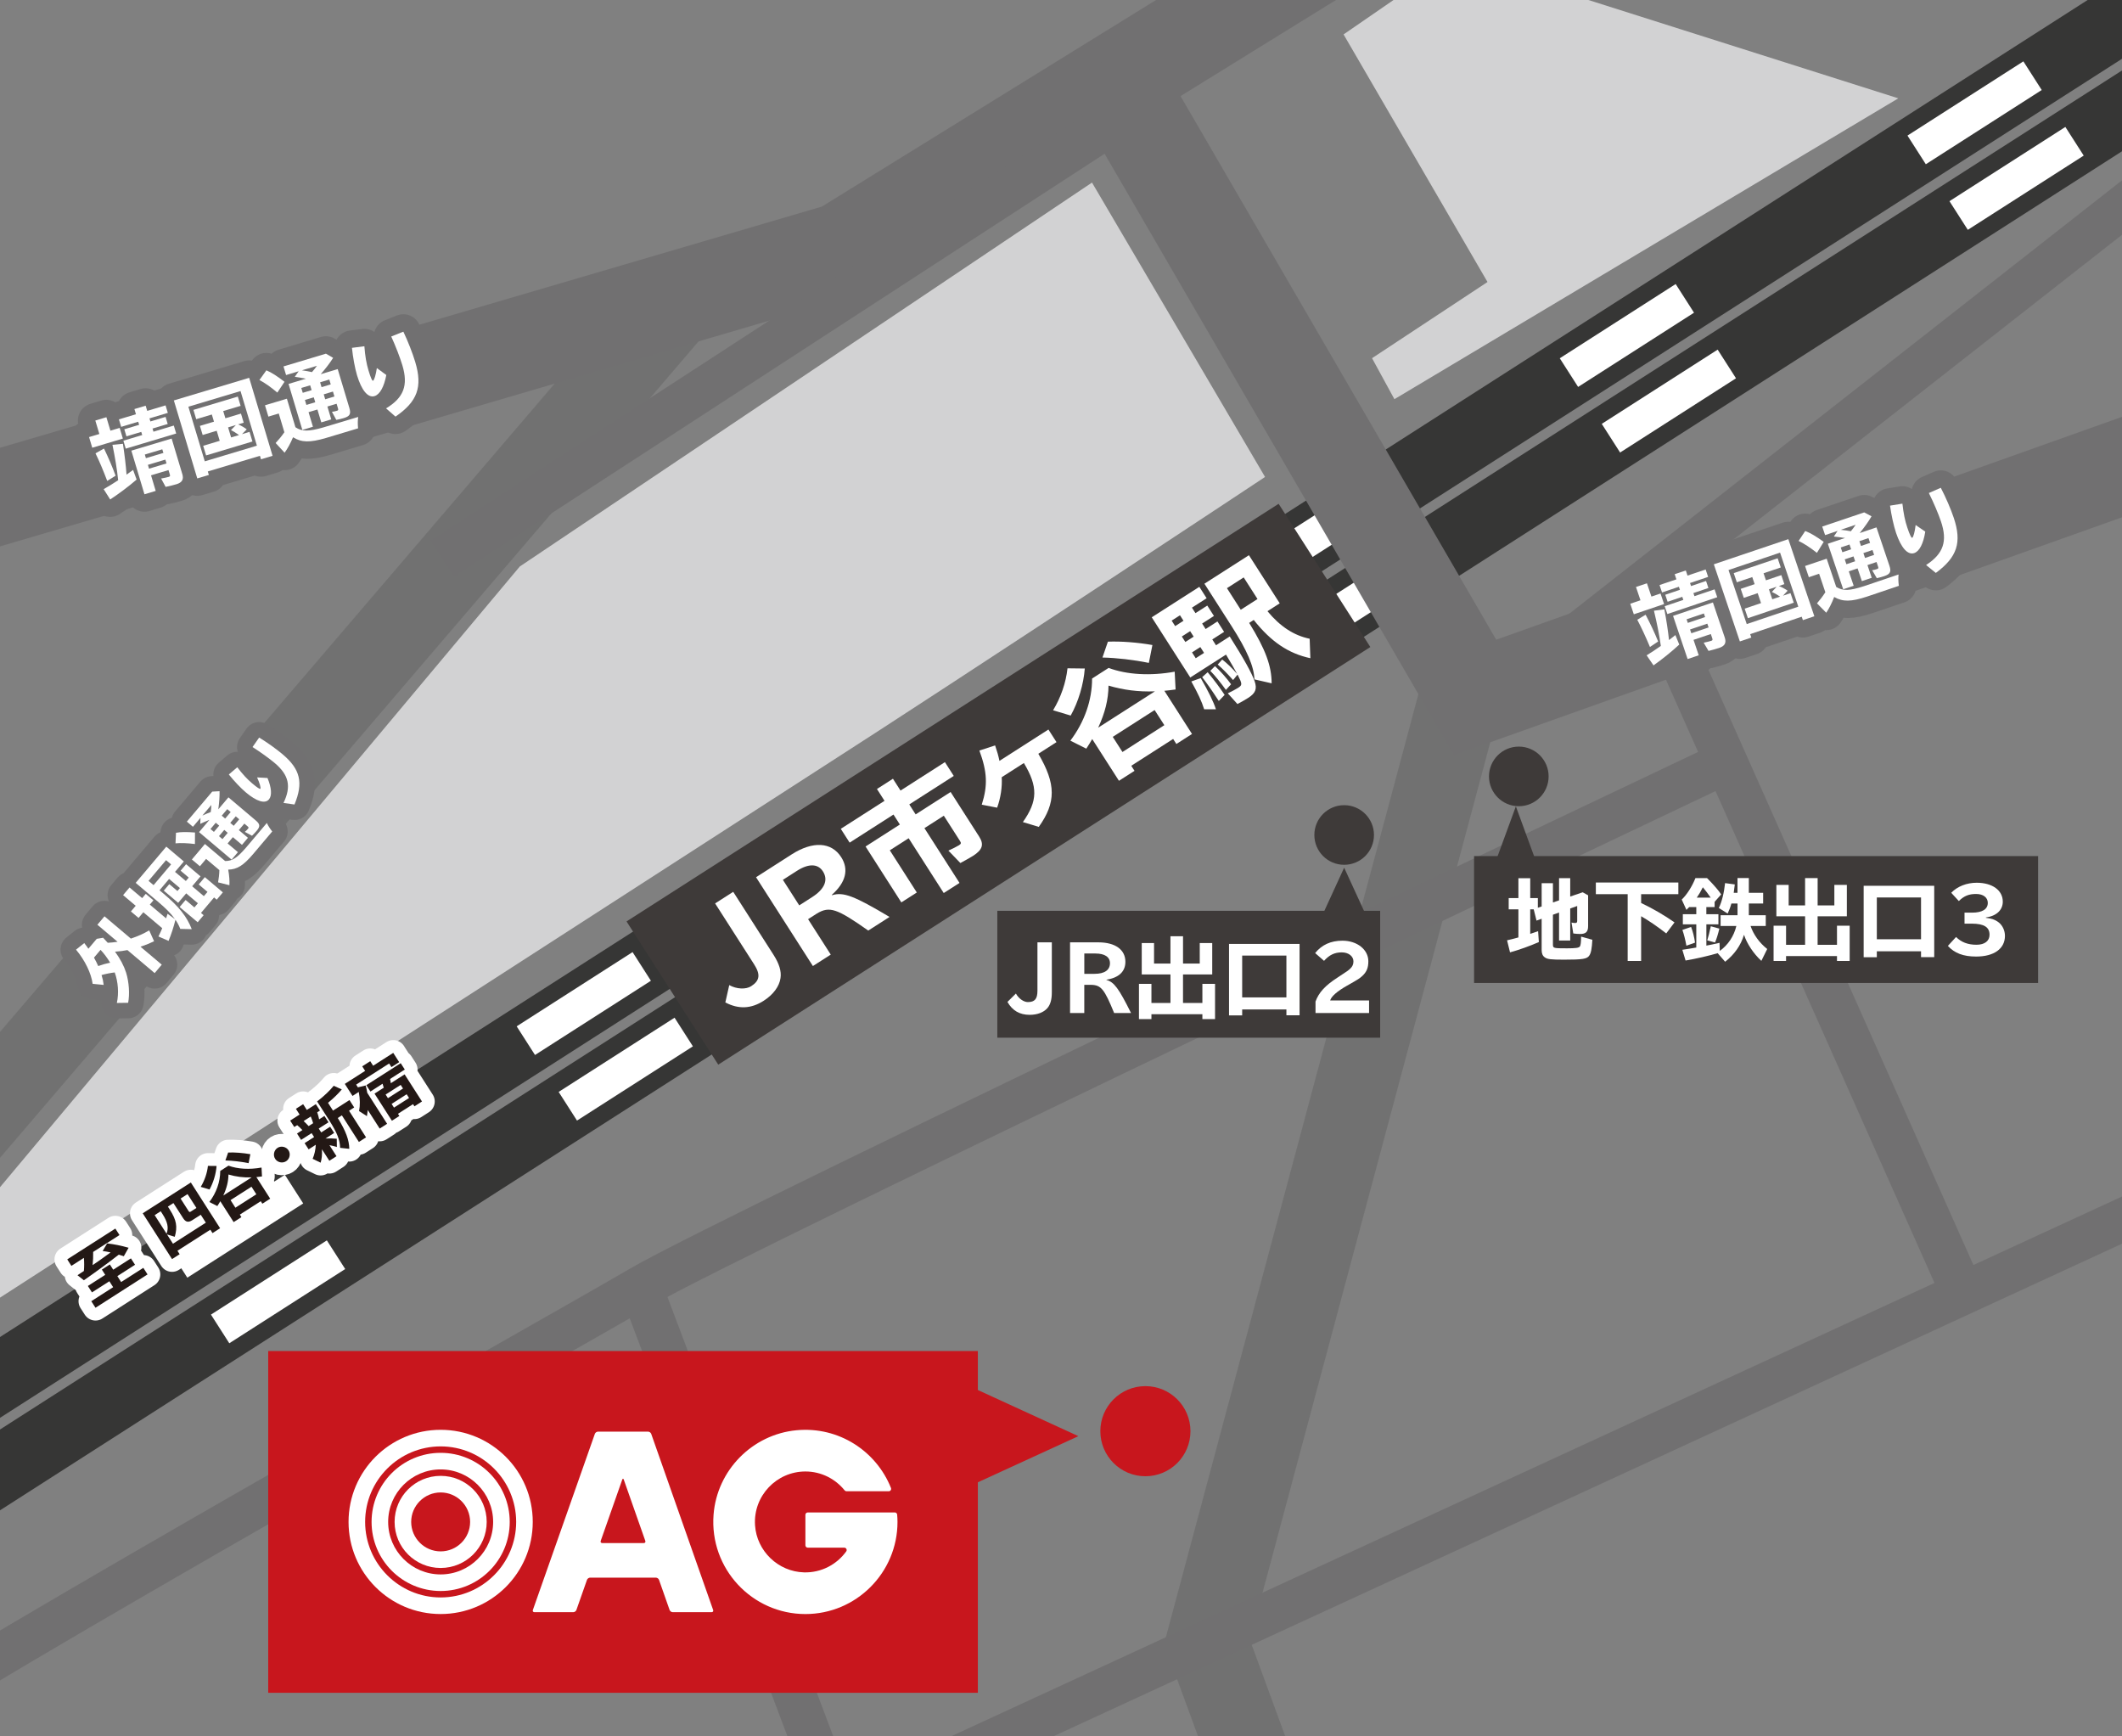
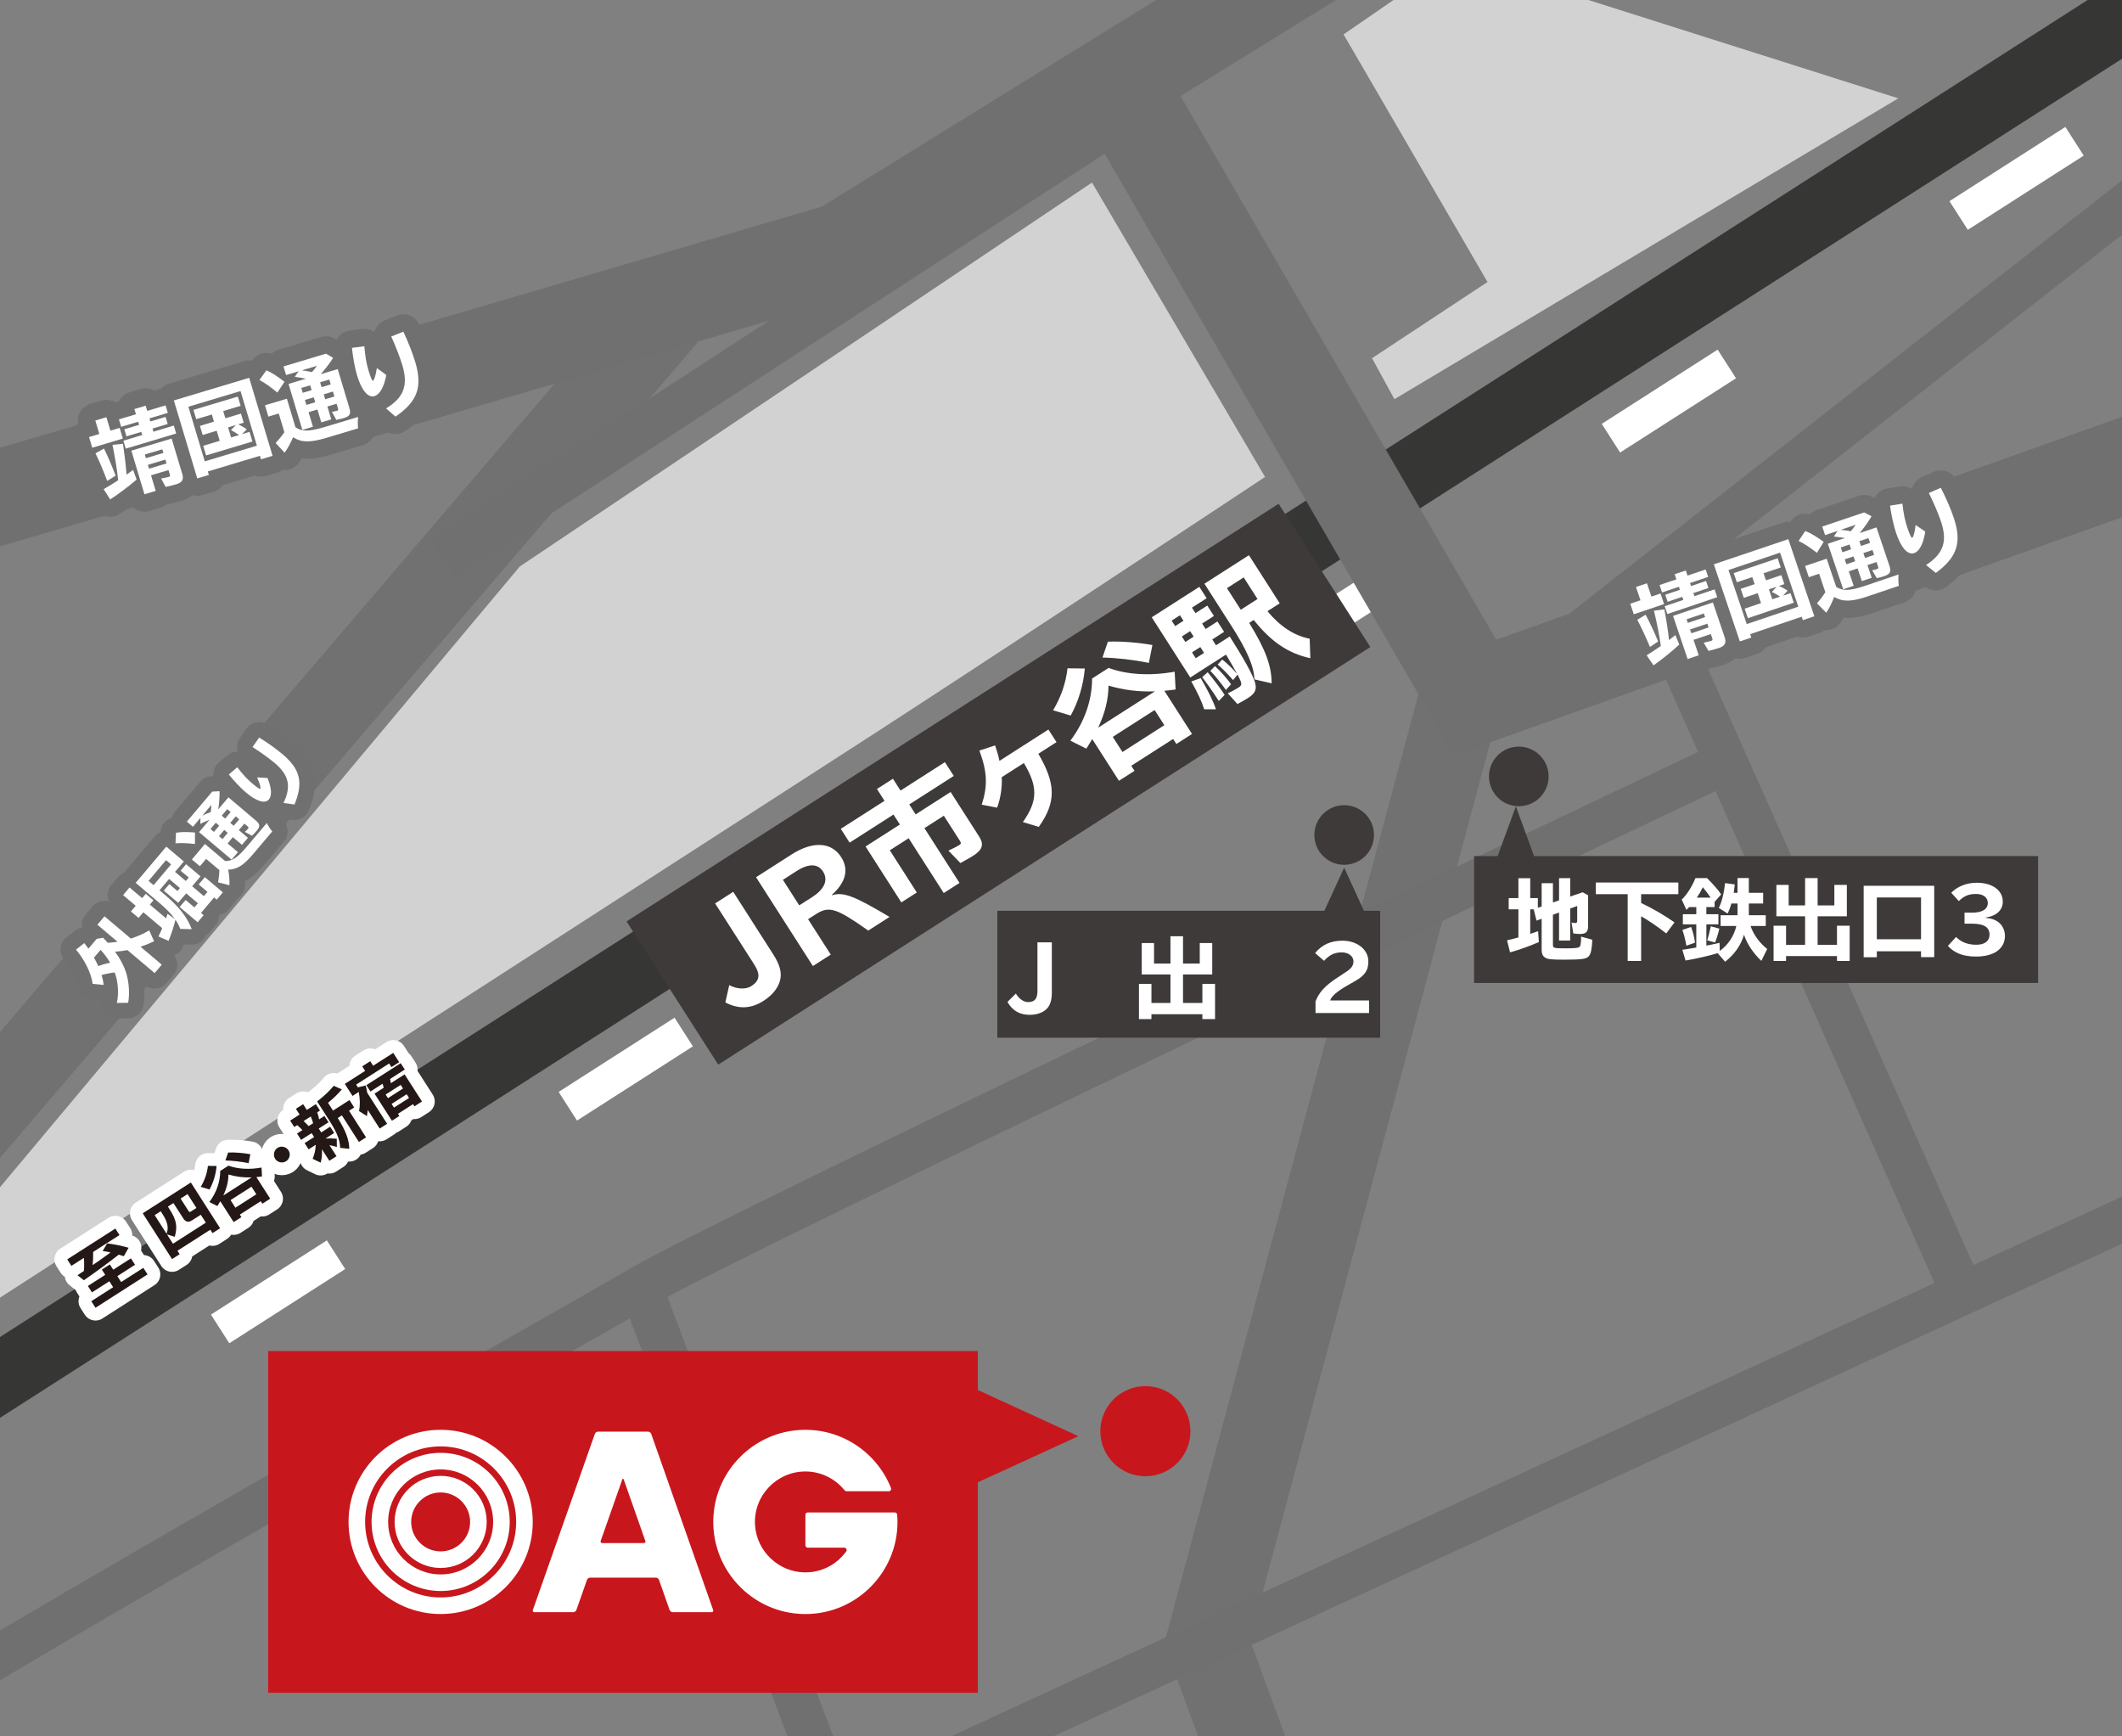
<svg xmlns="http://www.w3.org/2000/svg" id="_レイヤー_2" data-name="レイヤー 2" width="93.543" height="76.535" viewBox="0 0 93.543 76.535">
  <rect x="0" y="0" width="93.543" height="76.535" fill="#808080" stroke="none" />
  <defs>
    <clipPath id="clippath">
      <rect width="93.543" height="76.535" fill="none" stroke-width="0" />
    </clipPath>
  </defs>
  <g id="_さいしんマップ" data-name="さいしんマップ">
    <g id="_マップ" data-name="マップ">
      <g id="_東京" data-name="東京">
        <g clip-path="url(#clippath)">
          <g>
            <g>
              <g>
                <line x1="-12.584" y1="68.772" x2="103.938" y2="-5.846" fill="none" stroke="#363635" stroke-miterlimit="10" stroke-width="3" />
-                 <line x1="-12.584" y1="68.772" x2="103.938" y2="-5.846" fill="none" stroke="#fff" stroke-dasharray="0 0 0 6.067 6.067 6.067" stroke-miterlimit="10" stroke-width="1.5" />
              </g>
              <g>
-                 <line x1="-10.733" y1="71.663" x2="105.789" y2="-2.955" fill="none" stroke="#363635" stroke-miterlimit="10" stroke-width="3" />
                <line x1="-10.733" y1="71.663" x2="105.789" y2="-2.955" fill="none" stroke="#fff" stroke-dasharray="0 0 0 6.067 6.067 6.067" stroke-miterlimit="10" stroke-width="1.5" />
              </g>
            </g>
            <line x1="68.492" y1="28.788" x2="101.956" y2="2.554" fill="#fff" stroke="#717071" stroke-miterlimit="10" stroke-width="1.889" />
            <line x1="-6.007" y1="55.28" x2="29.383" y2="13.92" fill="none" stroke="#717171" stroke-linecap="square" stroke-miterlimit="10" stroke-width="3.609" />
            <polyline points="-5.218 23.441 37.087 11.028 57.119 -1.355" fill="none" stroke="#717071" stroke-linecap="square" stroke-width="4.171" />
            <line x1="19.498" y1="24.626" x2="49.753" y2="4.961" fill="#fff" stroke="#717071" stroke-miterlimit="10" stroke-width="1.889" />
            <polyline points="56.806 82.176 53.208 72.368 64.567 29.955" fill="none" stroke="#717171" stroke-linecap="square" stroke-miterlimit="10" stroke-width="3.609" />
            <path d="M-6.95,77.254C.036,72.598,24.219,59.1,28.25,56.732c4.032-2.368,47.258-22.853,47.258-22.853" fill="none" stroke="#717071" stroke-miterlimit="10" stroke-width="1.889" />
            <line x1="28.25" y1="56.732" x2="36.384" y2="78.284" fill="#fff" stroke="#717071" stroke-miterlimit="10" stroke-width="1.889" />
            <line x1="73.942" y1="28.767" x2="86.763" y2="57.564" fill="#fff" stroke="#717071" stroke-miterlimit="10" stroke-width="1.889" />
            <polyline points="94.067 53.538 53.208 72.368 40.382 78.284" fill="#fff" stroke="#717071" stroke-miterlimit="10" stroke-width="1.889" />
            <path d="M-4.912,60.365l40.883-26.372c6.655-4.266,19.796-12.97,19.796-12.97l-7.629-12.976-25.224,16.922L-5.56,58.968l.648,1.397Z" fill="#d2d2d3" stroke-width="0" />
            <polygon points="64.139 -1.866 59.228 1.517 65.573 12.43 60.483 15.788 61.469 17.595 83.682 4.334 64.139 -1.866" fill="#d2d2d3" stroke-width="0" />
            <path d="M60.405,28.521l-28.74,18.404s-.004,0-.005-.001l-4.039-6.307s0-.004.001-.005l28.74-18.404s.004,0,.005.001l4.039,6.307s0,.004-.001.005Z" fill="#3e3a39" stroke-width="0" />
            <polyline points="49.753 4.449 65.024 30.742 96.62 19.492" fill="none" stroke="#717071" stroke-linecap="square" stroke-width="4.171" />
            <g>
              <path d="M32.322,39.309l1.772,2.769c.254.396.359.731.313,1.033-.051.367-.322.731-.742,1-.556.356-1.105.38-1.69.074l.172-.764c.326.18.733.197.965.049.382-.245.421-.514.13-.967l-1.718-2.683.798-.511Z" fill="#fff" stroke-width="0" />
              <path d="M34.894,37.662c.937-.6,1.758-.553,2.188.119.347.541.204,1.116-.414,1.662l.009.015c.503-.152.971.026,2.536.958l-.938.601c-1.389-.978-1.71-1.085-2.266-.75l-.387.248,1,1.561-.788.504-2.506-3.914,1.565-1.003ZM35.233,39.906l.565-.362c.556-.355.722-.756.478-1.137-.22-.343-.634-.351-1.146-.022l-.618.396.721,1.126Z" fill="#fff" stroke-width="0" />
              <path d="M41.654,33.592l.39.609-1.961,1.256.281.439,1.541-.987,1.259,1.966c.223.349.146.582-.269.848-.121.077-.357.207-.559.317l-.528-.547c.188-.088.371-.177.468-.238.096-.062.101-.098.038-.195l-.708-1.106-.855.548,1.547,2.415-.696.445-1.546-2.415-.831.532,1.19,1.859-.682.437-1.577-2.464,1.512-.969-.281-.439-1.933,1.238-.39-.609,1.928-1.234-.334-.521.705-.452.334.521,1.957-1.253Z" fill="#fff" stroke-width="0" />
              <path d="M45.772,33.224c.783,1.331.787,2.146.02,3.223l-.701-.212c.657-.932.67-1.56.044-2.603l-.977.625c.027.426-.045.909-.202,1.343l-.678-.132c.269-.847.244-1.437-.104-2.386l.693-.226c.094.274.145.459.191.682l2.159-1.383.356.556-.802.514Z" fill="#fff" stroke-width="0" />
              <path d="M46.423,31.307c.347-.575.567-1.221.635-1.85l.762.009c-.053.694-.278,1.459-.621,2.074l-.775-.233ZM50.012,33.976l-.686.439-1.179-1.84c-.074.127-.129.224-.26.424l-.703-.353c.62-.819.959-1.78.958-2.739l.729-.467c.806.302,1.852.36,2.912.166l.04.784c-.244.034-.328.041-.495.058l1.219,1.903-.69.442-.142-.222-1.846,1.182.142.222ZM50.909,30.473c-.725.027-1.387-.06-2.043-.253-.006.618-.155,1.204-.455,1.853l2.498-1.599ZM50.644,29.219c-.695-.14-1.4-.221-2.045-.237l.24-.699c.578-.023,1.294.031,1.962.148l-.157.788ZM49.053,32.479l.428.667,1.846-1.182-.428-.667-1.846,1.182Z" fill="#fff" stroke-width="0" />
              <path d="M54.209,28.054c.642,1.012.965,1.602,1.096,1.967.117.342.047.529-.282.74-.115.074-.325.194-.474.271l-.425-.472c.172-.083.341-.17.452-.241.193-.124.193-.166-.021-.586l-.198.242c-.267-.299-.48-.516-.677-.684l.198-.222c.216.168.467.41.661.639-.105-.197-.302-.535-.493-.855l-1.575,1.009-1.699-2.653,2.098-1.343.321.503-.647.415.155.242.521-.334.294.458-.521.334.154.242.521-.334.294.459-.521.334.164.257.604-.387ZM51.804,27.597l.367-.235-.154-.242-.367.235.154.242ZM52.253,28.297l.367-.235-.155-.242-.367.235.155.242ZM53.082,31.262c-.11-.352-.277-.708-.566-1.225l.415-.149c.331.57.562,1.036.67,1.376l-.519-.002ZM52.711,29.013l.367-.235-.164-.257-.367.235.164.257ZM53.727,30.896c-.336-.515-.523-.775-.733-1.049l.243-.217c.292.351.549.698.748,1l-.258.267ZM55.067,27.456c.723,1.172.988,1.895.99,2.663l-.759-.174c-.02-.573-.322-1.279-1.013-2.357l-1.191-1.86,1.962-1.256,1.358,2.121-.541.347c.565.681,1.169,1.071,1.86,1.214l.031.858c-.963-.208-1.727-.718-2.496-1.686l-.202.13ZM54.041,30.409c-.239-.331-.478-.628-.688-.84l.207-.208c.252.234.524.543.709.8l-.229.249ZM55.434,26.403l-.609-.952-.738.474.609.952.738-.474Z" fill="#fff" stroke-width="0" />
            </g>
            <circle cx="66.953" cy="34.222" r="1.314" fill="#3e3a39" stroke-width="0" />
            <circle cx="59.254" cy="36.804" r="1.314" fill="#3e3a39" stroke-width="0" />
            <polygon points="59.254 38.245 58.256 40.42 60.253 40.42 59.254 38.245" fill="#3e3a39" stroke-width="0" />
            <polygon points="66.823 35.542 65.824 38.268 67.821 38.268 66.823 35.542" fill="#3e3a39" stroke-width="0" />
            <rect x="43.964" y="40.145" width="16.877" height="5.593" rx=".007" ry=".007" fill="#3e3a39" stroke-width="0" />
            <g>
              <path d="M46.367,41.536v2.203c0,.315-.062.542-.196.696-.161.188-.445.296-.78.296-.442,0-.762-.185-.98-.569l.373-.369c.119.219.342.376.526.376.304,0,.423-.138.423-.5v-2.134h.635Z" fill="#fff" stroke-width="0" />
-               <path d="M48.418,41.536c.746,0,1.192.323,1.192.857,0,.431-.289.704-.835.789v.011c.339.096.538.365,1.084,1.458h-.745c-.431-1.054-.573-1.23-1.008-1.242h-.308v1.242h-.627v-3.115h1.246ZM47.799,42.924h.45c.441,0,.681-.166.681-.469,0-.273-.231-.427-.639-.427h-.492v.896Z" fill="#fff" stroke-width="0" />
              <path d="M52.888,42.471v-.904h.55v1.384h-1.288v1.257h.854v-.842h.558v1.553h-.558v-.215h-2.246v.215h-.55v-1.553h.55v.842h.839v-1.257h-1.266v-1.384h.542v.904h.724v-1.204h.554v1.204h.738Z" fill="#fff" stroke-width="0" />
-               <path d="M57.288,44.751h-.58v-.258h-1.95v.262h-.58v-3.149h3.11v3.146ZM54.758,43.962h1.95v-1.842h-1.95v1.842Z" fill="#fff" stroke-width="0" />
              <path d="M57.989,44.151c.143-.4.427-.711.97-1.061l.088-.058c.335-.216.4-.266.473-.335.101-.096.143-.192.143-.323,0-.227-.219-.396-.512-.396-.318,0-.55.111-.784.373l-.392-.342c.292-.365.691-.546,1.203-.546.649,0,1.142.393,1.142.908,0,.281-.072.465-.261.642-.104.1-.2.162-.573.373l-.115.065c-.427.242-.685.469-.734.646h1.715v.554h-2.361v-.5Z" fill="#fff" stroke-width="0" />
            </g>
            <rect x="64.981" y="37.734" width="24.864" height="5.593" fill="#3e3a39" stroke-width="0" />
            <g>
              <path d="M67.961,38.928h.496v.85l.27-.092v-.98h.492v.811l.55-.188.239.134v1.354c0,.254-.097.35-.354.35-.097,0-.192-.008-.3-.023l-.077-.481c.05.012.112.02.157.02.07,0,.093-.023.093-.096v-.654l-.308.111v1.412h-.492v-1.234l-.27.096v1.304c0,.173.012.177.619.177.381,0,.523-.019.569-.081.034-.046.054-.185.054-.435l.496.139c-.023.396-.058.581-.135.696-.1.15-.288.181-1.119.181-.576,0-.734-.019-.846-.104-.092-.065-.135-.166-.135-.323v-1.376l-.227.081-.123-.496h-.154v1.081l.205-.069c.038-.015.064-.023.142-.05l.034.48c-.392.173-.876.346-1.271.454l-.131-.531c.188-.042.246-.058.5-.127v-1.238h-.428v-.496h.428v-.876h.521v.876h.336v.427l.168-.058v-1.022Z" fill="#fff" stroke-width="0" />
              <path d="M72.344,39.8c.522.25,1.033.546,1.473.857l-.365.485c-.42-.323-.728-.535-1.107-.758v1.973h-.593v-2.945h-1.403v-.512h3.637v.512h-1.641v.388Z" fill="#fff" stroke-width="0" />
              <path d="M75.221,40.296h.531v.446h-.531v.938c.096-.015.416-.084.58-.123l.012.357c.365-.265.623-.649.73-1.1h-.695v-.473h.746v-.516h-.27c-.05.177-.096.292-.165.442l-.389-.246c.131-.265.231-.665.276-1.096l.428.058c-.012.115-.027.238-.047.369h.166v-.65h.5v.65h.631v.473h-.631v.516h.746v.473h-.67c.131.385.389.742.734,1.015l-.258.523c-.346-.319-.634-.753-.765-1.149-.138.461-.419.865-.831,1.188l-.33-.377c-.423.123-.923.239-1.415.323l-.142-.473c.184-.027.426-.065.615-.1v-1.022h-.593v-.446h.593v-.315h-.312c-.038.042-.057.058-.123.123l-.207-.454c.223-.208.461-.584.604-.946h.512l.042.042c.265.269.47.507.581.677l-.289.327v.23h-.365v.315ZM74.34,41.684c-.046-.265-.111-.511-.176-.696l.384-.131c.077.192.139.45.173.692l-.381.135ZM75.413,39.566c-.097-.142-.228-.312-.347-.458-.115.223-.164.308-.269.458h.615ZM75.26,41.446c.045-.143.107-.381.157-.619l.377.104c-.062.254-.127.469-.192.612l-.342-.096Z" fill="#fff" stroke-width="0" />
              <path d="M80.863,39.908v-.904h.551v1.384h-1.289v1.257h.854v-.842h.559v1.553h-.559v-.215h-2.245v.215h-.55v-1.553h.55v.842h.839v-1.257h-1.266v-1.384h.542v.904h.724v-1.204h.553v1.204h.738Z" fill="#fff" stroke-width="0" />
              <path d="M85.265,42.188h-.581v-.258h-1.949v.262h-.58v-3.149h3.11v3.146ZM82.735,41.4h1.949v-1.842h-1.949v1.842Z" fill="#fff" stroke-width="0" />
              <path d="M86.932,40.227c.453,0,.695-.15.695-.431,0-.238-.203-.392-.516-.392-.318,0-.53.084-.761.312l-.335-.365c.273-.281.681-.442,1.123-.442.691,0,1.15.334,1.15.834,0,.369-.281.634-.746.696v.016c.242.023.422.088.568.204.17.135.273.358.273.592,0,.565-.48.911-1.27.911-.561,0-.949-.146-1.246-.469l.361-.393c.231.231.52.342.9.342.361,0,.576-.165.576-.442,0-.334-.246-.488-.783-.488h-.32v-.485h.328Z" fill="#fff" stroke-width="0" />
            </g>
            <g>
              <g>
                <path d="M5.275,18.86l.141.47-1.349.405-.141-.47.454-.136-.178-.593.488-.146.178.593.406-.122ZM4.727,21.198c-.176-.463-.355-.887-.517-1.216l.375-.211c.195.405.372.817.511,1.198l-.369.229ZM4.569,21.561c.248-.145.377-.22.64-.393-.046-.453-.141-1.03-.252-1.562l.462-.045c.076.502.132.972.159,1.361.057-.042.11-.082.164-.119.034-.023.058-.042.125-.09l.155.425c-.338.293-.781.626-1.165.877l-.288-.455ZM5.926,18.03l.495-.148.069.229.808-.243.1.33-.809.243.041.136.669-.201.094.312-.669.201.041.139.897-.27.105.35-2.224.667-.104-.35.83-.249-.042-.139-.653.196-.094-.312.653-.196-.04-.136-.751.226-.1-.33.751-.226-.068-.229ZM8.036,20.89c.072.24-.005.377-.257.453-.12.036-.292.08-.477.118l-.2-.369c.14-.026.267-.051.334-.072.061-.018.071-.038.05-.109l-.058-.191-.77.231.206.687-.496.149-.577-1.923,1.776-.533.468,1.56ZM6.432,20.195l.771-.231-.049-.16-.77.231.048.16ZM6.57,20.658l.771-.231-.051-.169-.77.231.05.169Z" fill="#fff" stroke-width="0" />
                <path d="M12.016,20.091l-.511.153-.046-.153-2.299.69.047.153-.511.153-1.032-3.437,3.32-.997,1.031,3.437ZM9.027,20.334l2.298-.69-.722-2.407-2.299.69.723,2.407ZM9.935,18.436l.688-.206.12.401-.244.073c.138.061.301.155.378.223l-.211.21.334-.101.128.424-2.043.613-.128-.424.729-.219-.133-.443-.619.186-.121-.401.62-.186-.095-.316-.688.206-.123-.409,1.957-.587.123.409-.767.229.095.316ZM10.055,18.838l.133.443.35-.104c-.141-.101-.255-.169-.356-.221l.217-.221-.343.103Z" fill="#fff" stroke-width="0" />
                <path d="M12.225,17.303c-.307-.255-.546-.425-.789-.553l.307-.427c.229.098.457.243.799.505l-.316.475ZM13.024,18.832c.292.194.582.193,1.23.007l1.536-.461c-.021.138-.024.302-.005.502l-1.416.425c-.712.209-1.078.201-1.451-.032-.117.277-.245.508-.372.681l-.395-.427c.133-.142.259-.294.385-.475l-.247-.826-.458.137-.15-.499.966-.29.377,1.258ZM13.426,16.68c-.148-.029-.265-.047-.431-.072l.172-.244-.556.167-.114-.38,1.871-.562.317.184c-.147.232-.303.438-.546.72l.748-.224.513,1.709c.08.267.024.369-.246.45-.104.032-.22.058-.329.079l-.192-.356c.08-.008.145-.023.216-.044.061-.018.071-.037.051-.104l-.062-.207-.406.122.17.567-.439.132-.17-.567-.391.117.193.643-.466.14-.609-2.028.767-.23-.061-.011ZM13.346,17.314l.391-.117-.064-.214-.391.117.064.214ZM13.31,16.322c.158.021.318.051.442.08.073-.083.169-.202.219-.278l-.661.198ZM13.441,17.63l.065.218.391-.117-.065-.218-.391.117ZM14.111,16.851l.064.214.405-.122-.063-.214-.406.122ZM14.271,17.381l.065.218.406-.122-.065-.218-.406.122Z" fill="#fff" stroke-width="0" />
                <path d="M17.03,16.529c-.101.525-.286.86-.52.93-.289.087-.569-.248-.771-.917-.094-.315-.182-.797-.224-1.21l.548-.07c.033.439.088.756.181,1.064.096.318.16.467.198.456.053-.016.127-.258.171-.559l.416.306ZM17.018,18.001c.779-.471.986-1.012.72-1.899-.103-.342-.3-.852-.491-1.27l.534-.213c.208.438.404.939.525,1.341.329,1.097.096,1.74-.872,2.403l-.416-.363Z" fill="#fff" stroke-width="0" />
              </g>
              <g>
                <path d="M5.275,18.86l.141.47-1.349.405-.141-.47.454-.136-.178-.593.488-.146.178.593.406-.122ZM4.727,21.198c-.176-.463-.355-.887-.517-1.216l.375-.211c.195.405.372.817.511,1.198l-.369.229ZM4.569,21.561c.248-.145.377-.22.64-.393-.046-.453-.141-1.03-.252-1.562l.462-.045c.076.502.132.972.159,1.361.057-.042.11-.082.164-.119.034-.023.058-.042.125-.09l.155.425c-.338.293-.781.626-1.165.877l-.288-.455ZM5.926,18.03l.495-.148.069.229.808-.243.1.33-.809.243.041.136.669-.201.094.312-.669.201.041.139.897-.27.105.35-2.224.667-.104-.35.83-.249-.042-.139-.653.196-.094-.312.653-.196-.04-.136-.751.226-.1-.33.751-.226-.068-.229ZM8.036,20.89c.072.24-.005.377-.257.453-.12.036-.292.08-.477.118l-.2-.369c.14-.026.267-.051.334-.072.061-.018.071-.038.05-.109l-.058-.191-.77.231.206.687-.496.149-.577-1.923,1.776-.533.468,1.56ZM6.432,20.195l.771-.231-.049-.16-.77.231.048.16ZM6.57,20.658l.771-.231-.051-.169-.77.231.05.169Z" fill="none" stroke="#717071" stroke-linecap="round" stroke-linejoin="round" stroke-width="1.536" />
                <path d="M12.016,20.091l-.511.153-.046-.153-2.299.69.047.153-.511.153-1.032-3.437,3.32-.997,1.031,3.437ZM9.027,20.334l2.298-.69-.722-2.407-2.299.69.723,2.407ZM9.935,18.436l.688-.206.12.401-.244.073c.138.061.301.155.378.223l-.211.21.334-.101.128.424-2.043.613-.128-.424.729-.219-.133-.443-.619.186-.121-.401.62-.186-.095-.316-.688.206-.123-.409,1.957-.587.123.409-.767.229.095.316ZM10.055,18.838l.133.443.35-.104c-.141-.101-.255-.169-.356-.221l.217-.221-.343.103Z" fill="none" stroke="#717071" stroke-linecap="round" stroke-linejoin="round" stroke-width="1.536" />
                <path d="M12.225,17.303c-.307-.255-.546-.425-.789-.553l.307-.427c.229.098.457.243.799.505l-.316.475ZM13.024,18.832c.292.194.582.193,1.23.007l1.536-.461c-.021.138-.024.302-.005.502l-1.416.425c-.712.209-1.078.201-1.451-.032-.117.277-.245.508-.372.681l-.395-.427c.133-.142.259-.294.385-.475l-.247-.826-.458.137-.15-.499.966-.29.377,1.258ZM13.426,16.68c-.148-.029-.265-.047-.431-.072l.172-.244-.556.167-.114-.38,1.871-.562.317.184c-.147.232-.303.438-.546.72l.748-.224.513,1.709c.08.267.024.369-.246.45-.104.032-.22.058-.329.079l-.192-.356c.08-.008.145-.023.216-.044.061-.018.071-.037.051-.104l-.062-.207-.406.122.17.567-.439.132-.17-.567-.391.117.193.643-.466.14-.609-2.028.767-.23-.061-.011ZM13.346,17.314l.391-.117-.064-.214-.391.117.064.214ZM13.31,16.322c.158.021.318.051.442.08.073-.083.169-.202.219-.278l-.661.198ZM13.441,17.63l.065.218.391-.117-.065-.218-.391.117ZM14.111,16.851l.064.214.405-.122-.063-.214-.406.122ZM14.271,17.381l.065.218.406-.122-.065-.218-.406.122Z" fill="none" stroke="#717071" stroke-linecap="round" stroke-linejoin="round" stroke-width="1.536" />
                <path d="M17.03,16.529c-.101.525-.286.86-.52.93-.289.087-.569-.248-.771-.917-.094-.315-.182-.797-.224-1.21l.548-.07c.033.439.088.756.181,1.064.096.318.16.467.198.456.053-.016.127-.258.171-.559l.416.306ZM17.018,18.001c.779-.471.986-1.012.72-1.899-.103-.342-.3-.852-.491-1.27l.534-.213c.208.438.404.939.525,1.341.329,1.097.096,1.74-.872,2.403l-.416-.363Z" fill="none" stroke="#717071" stroke-linecap="round" stroke-linejoin="round" stroke-width="1.536" />
              </g>
              <g>
                <path d="M5.275,18.86l.141.47-1.349.405-.141-.47.454-.136-.178-.593.488-.146.178.593.406-.122ZM4.727,21.198c-.176-.463-.355-.887-.517-1.216l.375-.211c.195.405.372.817.511,1.198l-.369.229ZM4.569,21.561c.248-.145.377-.22.64-.393-.046-.453-.141-1.03-.252-1.562l.462-.045c.076.502.132.972.159,1.361.057-.042.11-.082.164-.119.034-.023.058-.042.125-.09l.155.425c-.338.293-.781.626-1.165.877l-.288-.455ZM5.926,18.03l.495-.148.069.229.808-.243.1.33-.809.243.041.136.669-.201.094.312-.669.201.041.139.897-.27.105.35-2.224.667-.104-.35.83-.249-.042-.139-.653.196-.094-.312.653-.196-.04-.136-.751.226-.1-.33.751-.226-.068-.229ZM8.036,20.89c.072.24-.005.377-.257.453-.12.036-.292.08-.477.118l-.2-.369c.14-.026.267-.051.334-.072.061-.018.071-.038.05-.109l-.058-.191-.77.231.206.687-.496.149-.577-1.923,1.776-.533.468,1.56ZM6.432,20.195l.771-.231-.049-.16-.77.231.048.16ZM6.57,20.658l.771-.231-.051-.169-.77.231.05.169Z" fill="#fff" stroke-width="0" />
                <path d="M12.016,20.091l-.511.153-.046-.153-2.299.69.047.153-.511.153-1.032-3.437,3.32-.997,1.031,3.437ZM9.027,20.334l2.298-.69-.722-2.407-2.299.69.723,2.407ZM9.935,18.436l.688-.206.12.401-.244.073c.138.061.301.155.378.223l-.211.21.334-.101.128.424-2.043.613-.128-.424.729-.219-.133-.443-.619.186-.121-.401.62-.186-.095-.316-.688.206-.123-.409,1.957-.587.123.409-.767.229.095.316ZM10.055,18.838l.133.443.35-.104c-.141-.101-.255-.169-.356-.221l.217-.221-.343.103Z" fill="#fff" stroke-width="0" />
                <path d="M12.225,17.303c-.307-.255-.546-.425-.789-.553l.307-.427c.229.098.457.243.799.505l-.316.475ZM13.024,18.832c.292.194.582.193,1.23.007l1.536-.461c-.021.138-.024.302-.005.502l-1.416.425c-.712.209-1.078.201-1.451-.032-.117.277-.245.508-.372.681l-.395-.427c.133-.142.259-.294.385-.475l-.247-.826-.458.137-.15-.499.966-.29.377,1.258ZM13.426,16.68c-.148-.029-.265-.047-.431-.072l.172-.244-.556.167-.114-.38,1.871-.562.317.184c-.147.232-.303.438-.546.72l.748-.224.513,1.709c.08.267.024.369-.246.45-.104.032-.22.058-.329.079l-.192-.356c.08-.008.145-.023.216-.044.061-.018.071-.037.051-.104l-.062-.207-.406.122.17.567-.439.132-.17-.567-.391.117.193.643-.466.14-.609-2.028.767-.23-.061-.011ZM13.346,17.314l.391-.117-.064-.214-.391.117.064.214ZM13.31,16.322c.158.021.318.051.442.08.073-.083.169-.202.219-.278l-.661.198ZM13.441,17.63l.065.218.391-.117-.065-.218-.391.117ZM14.111,16.851l.064.214.405-.122-.063-.214-.406.122ZM14.271,17.381l.065.218.406-.122-.065-.218-.406.122Z" fill="#fff" stroke-width="0" />
                <path d="M17.03,16.529c-.101.525-.286.86-.52.93-.289.087-.569-.248-.771-.917-.094-.315-.182-.797-.224-1.21l.548-.07c.033.439.088.756.181,1.064.096.318.16.467.198.456.053-.016.127-.258.171-.559l.416.306ZM17.018,18.001c.779-.471.986-1.012.72-1.899-.103-.342-.3-.852-.491-1.27l.534-.213c.208.438.404.939.525,1.341.329,1.097.096,1.74-.872,2.403l-.416-.363Z" fill="#fff" stroke-width="0" />
              </g>
            </g>
            <g>
              <g>
                <path d="M73.2,26.161l.157.465-1.334.45-.157-.465.45-.152-.198-.586.483-.163.198.586.4-.135ZM72.734,28.517c-.191-.458-.387-.875-.558-1.199l.367-.223c.209.397.4.804.552,1.18l-.361.242ZM72.588,28.885c.243-.153.369-.232.626-.414-.061-.452-.176-1.025-.304-1.553l.459-.06c.094.498.165.967.205,1.354.056-.043.107-.086.161-.125.033-.023.056-.044.12-.095l.171.419c-.328.305-.761.653-1.135.917l-.304-.444ZM73.824,25.309l.49-.165.076.227.799-.27.11.327-.799.27.046.134.661-.224.104.309-.662.224.046.137.888-.3.117.346-2.199.742-.117-.346.821-.277-.046-.137-.646.219-.104-.309.646-.219-.045-.134-.743.251-.11-.327.743-.251-.076-.227ZM76.03,28.095c.08.238.008.378-.241.462-.119.04-.289.088-.472.134l-.214-.362c.14-.031.266-.06.332-.083.06-.02.069-.04.046-.111l-.064-.189-.762.257.229.68-.49.166-.642-1.902,1.757-.593.521,1.542ZM74.403,27.456l.762-.257-.054-.159-.762.257.054.159ZM74.558,27.913l.762-.257-.057-.167-.762.257.057.167Z" fill="#fff" stroke-width="0" />
                <path d="M79.981,27.163l-.505.171-.052-.151-2.273.768.051.151-.505.17-1.147-3.399,3.284-1.108,1.147,3.399ZM77.001,27.508l2.273-.768-.804-2.382-2.273.768.804,2.382ZM77.845,25.579l.68-.229.134.397-.241.082c.14.057.306.145.385.209l-.204.218.331-.111.143.42-2.021.682-.143-.42.722-.244-.148-.438-.613.207-.134-.397.613-.207-.105-.312-.68.229-.137-.404,1.936-.653.137.404-.758.256.105.312ZM77.979,25.976l.147.438.346-.116c-.144-.096-.261-.16-.363-.208l.208-.228-.338.114Z" fill="#fff" stroke-width="0" />
                <path d="M80.095,24.369c-.314-.245-.56-.406-.808-.526l.292-.438c.233.091.466.228.815.479l-.3.485ZM80.944,25.87c.299.185.589.173,1.23-.035l1.52-.513c-.016.138-.014.303.012.5l-1.4.473c-.704.233-1.071.237-1.451.018-.108.281-.228.517-.35.694l-.408-.413c.128-.147.249-.303.369-.489l-.275-.816-.453.153-.167-.494.954-.322.42,1.244ZM81.274,23.706c-.148-.024-.265-.039-.433-.057l.164-.249-.55.186-.127-.376,1.851-.625.323.173c-.14.237-.288.448-.521.738l.739-.25.57,1.69c.089.264.037.369-.23.459-.104.035-.218.065-.325.089l-.205-.35c.079-.009.145-.028.215-.052.06-.02.068-.04.046-.106l-.068-.204-.401.135.189.561-.435.146-.189-.561-.387.131.215.635-.461.155-.678-2.007.758-.256-.061-.008ZM81.216,24.342l.386-.131-.071-.211-.386.131.071.211ZM81.147,23.352c.158.016.319.04.443.064.071-.085.162-.207.21-.285l-.653.221ZM81.321,24.655l.072.215.387-.131-.073-.215-.386.131ZM81.966,23.853l.071.211.4-.135-.071-.211-.4.135ZM82.143,24.378l.072.215.401-.135-.073-.215-.4.135Z" fill="#fff" stroke-width="0" />
                <path d="M84.871,23.431c-.082.528-.257.869-.487.947-.286.097-.577-.227-.801-.889-.105-.312-.209-.79-.266-1.202l.546-.088c.049.438.113.752.216,1.056.106.316.177.462.214.45.052-.017.118-.264.153-.564l.425.291ZM84.908,24.904c.764-.498.951-1.044.655-1.921-.114-.339-.329-.842-.534-1.252l.526-.231c.224.429.437.924.571,1.322.365,1.085.154,1.736-.79,2.431l-.429-.348Z" fill="#fff" stroke-width="0" />
              </g>
              <g>
                <path d="M73.2,26.161l.157.465-1.334.45-.157-.465.45-.152-.198-.586.483-.163.198.586.4-.135ZM72.734,28.517c-.191-.458-.387-.875-.558-1.199l.367-.223c.209.397.4.804.552,1.18l-.361.242ZM72.588,28.885c.243-.153.369-.232.626-.414-.061-.452-.176-1.025-.304-1.553l.459-.06c.094.498.165.967.205,1.354.056-.043.107-.086.161-.125.033-.023.056-.044.12-.095l.171.419c-.328.305-.761.653-1.135.917l-.304-.444ZM73.824,25.309l.49-.165.076.227.799-.27.11.327-.799.27.046.134.661-.224.104.309-.662.224.046.137.888-.3.117.346-2.199.742-.117-.346.821-.277-.046-.137-.646.219-.104-.309.646-.219-.045-.134-.743.251-.11-.327.743-.251-.076-.227ZM76.03,28.095c.08.238.008.378-.241.462-.119.04-.289.088-.472.134l-.214-.362c.14-.031.266-.06.332-.083.06-.02.069-.04.046-.111l-.064-.189-.762.257.229.68-.49.166-.642-1.902,1.757-.593.521,1.542ZM74.403,27.456l.762-.257-.054-.159-.762.257.054.159ZM74.558,27.913l.762-.257-.057-.167-.762.257.057.167Z" fill="none" stroke="#717071" stroke-linecap="round" stroke-linejoin="round" stroke-width="1.536" />
                <path d="M79.981,27.163l-.505.171-.052-.151-2.273.768.051.151-.505.17-1.147-3.399,3.284-1.108,1.147,3.399ZM77.001,27.508l2.273-.768-.804-2.382-2.273.768.804,2.382ZM77.845,25.579l.68-.229.134.397-.241.082c.14.057.306.145.385.209l-.204.218.331-.111.143.42-2.021.682-.143-.42.722-.244-.148-.438-.613.207-.134-.397.613-.207-.105-.312-.68.229-.137-.404,1.936-.653.137.404-.758.256.105.312ZM77.979,25.976l.147.438.346-.116c-.144-.096-.261-.16-.363-.208l.208-.228-.338.114Z" fill="none" stroke="#717071" stroke-linecap="round" stroke-linejoin="round" stroke-width="1.536" />
                <path d="M80.095,24.369c-.314-.245-.56-.406-.808-.526l.292-.438c.233.091.466.228.815.479l-.3.485ZM80.944,25.87c.299.185.589.173,1.23-.035l1.52-.513c-.016.138-.014.303.012.5l-1.4.473c-.704.233-1.071.237-1.451.018-.108.281-.228.517-.35.694l-.408-.413c.128-.147.249-.303.369-.489l-.275-.816-.453.153-.167-.494.954-.322.42,1.244ZM81.274,23.706c-.148-.024-.265-.039-.433-.057l.164-.249-.55.186-.127-.376,1.851-.625.323.173c-.14.237-.288.448-.521.738l.739-.25.57,1.69c.089.264.037.369-.23.459-.104.035-.218.065-.325.089l-.205-.35c.079-.009.145-.028.215-.052.06-.02.068-.04.046-.106l-.068-.204-.401.135.189.561-.435.146-.189-.561-.387.131.215.635-.461.155-.678-2.007.758-.256-.061-.008ZM81.216,24.342l.386-.131-.071-.211-.386.131.071.211ZM81.147,23.352c.158.016.319.04.443.064.071-.085.162-.207.21-.285l-.653.221ZM81.321,24.655l.072.215.387-.131-.073-.215-.386.131ZM81.966,23.853l.071.211.4-.135-.071-.211-.4.135ZM82.143,24.378l.072.215.401-.135-.073-.215-.4.135Z" fill="none" stroke="#717071" stroke-linecap="round" stroke-linejoin="round" stroke-width="1.536" />
                <path d="M84.871,23.431c-.082.528-.257.869-.487.947-.286.097-.577-.227-.801-.889-.105-.312-.209-.79-.266-1.202l.546-.088c.049.438.113.752.216,1.056.106.316.177.462.214.45.052-.017.118-.264.153-.564l.425.291ZM84.908,24.904c.764-.498.951-1.044.655-1.921-.114-.339-.329-.842-.534-1.252l.526-.231c.224.429.437.924.571,1.322.365,1.085.154,1.736-.79,2.431l-.429-.348Z" fill="none" stroke="#717071" stroke-linecap="round" stroke-linejoin="round" stroke-width="1.536" />
              </g>
              <g>
                <path d="M73.2,26.161l.157.465-1.334.45-.157-.465.45-.152-.198-.586.483-.163.198.586.4-.135ZM72.734,28.517c-.191-.458-.387-.875-.558-1.199l.367-.223c.209.397.4.804.552,1.18l-.361.242ZM72.588,28.885c.243-.153.369-.232.626-.414-.061-.452-.176-1.025-.304-1.553l.459-.06c.094.498.165.967.205,1.354.056-.043.107-.086.161-.125.033-.023.056-.044.12-.095l.171.419c-.328.305-.761.653-1.135.917l-.304-.444ZM73.824,25.309l.49-.165.076.227.799-.27.11.327-.799.27.046.134.661-.224.104.309-.662.224.046.137.888-.3.117.346-2.199.742-.117-.346.821-.277-.046-.137-.646.219-.104-.309.646-.219-.045-.134-.743.251-.11-.327.743-.251-.076-.227ZM76.03,28.095c.08.238.008.378-.241.462-.119.04-.289.088-.472.134l-.214-.362c.14-.031.266-.06.332-.083.06-.02.069-.04.046-.111l-.064-.189-.762.257.229.68-.49.166-.642-1.902,1.757-.593.521,1.542ZM74.403,27.456l.762-.257-.054-.159-.762.257.054.159ZM74.558,27.913l.762-.257-.057-.167-.762.257.057.167Z" fill="#fff" stroke-width="0" />
                <path d="M79.981,27.163l-.505.171-.052-.151-2.273.768.051.151-.505.17-1.147-3.399,3.284-1.108,1.147,3.399ZM77.001,27.508l2.273-.768-.804-2.382-2.273.768.804,2.382ZM77.845,25.579l.68-.229.134.397-.241.082c.14.057.306.145.385.209l-.204.218.331-.111.143.42-2.021.682-.143-.42.722-.244-.148-.438-.613.207-.134-.397.613-.207-.105-.312-.68.229-.137-.404,1.936-.653.137.404-.758.256.105.312ZM77.979,25.976l.147.438.346-.116c-.144-.096-.261-.16-.363-.208l.208-.228-.338.114Z" fill="#fff" stroke-width="0" />
                <path d="M80.095,24.369c-.314-.245-.56-.406-.808-.526l.292-.438c.233.091.466.228.815.479l-.3.485ZM80.944,25.87c.299.185.589.173,1.23-.035l1.52-.513c-.016.138-.014.303.012.5l-1.4.473c-.704.233-1.071.237-1.451.018-.108.281-.228.517-.35.694l-.408-.413c.128-.147.249-.303.369-.489l-.275-.816-.453.153-.167-.494.954-.322.42,1.244ZM81.274,23.706c-.148-.024-.265-.039-.433-.057l.164-.249-.55.186-.127-.376,1.851-.625.323.173c-.14.237-.288.448-.521.738l.739-.25.57,1.69c.089.264.037.369-.23.459-.104.035-.218.065-.325.089l-.205-.35c.079-.009.145-.028.215-.052.06-.02.068-.04.046-.106l-.068-.204-.401.135.189.561-.435.146-.189-.561-.387.131.215.635-.461.155-.678-2.007.758-.256-.061-.008ZM81.216,24.342l.386-.131-.071-.211-.386.131.071.211ZM81.147,23.352c.158.016.319.04.443.064.071-.085.162-.207.21-.285l-.653.221ZM81.321,24.655l.072.215.387-.131-.073-.215-.386.131ZM81.966,23.853l.071.211.4-.135-.071-.211-.4.135ZM82.143,24.378l.072.215.401-.135-.073-.215-.4.135Z" fill="#fff" stroke-width="0" />
                <path d="M84.871,23.431c-.082.528-.257.869-.487.947-.286.097-.577-.227-.801-.889-.105-.312-.209-.79-.266-1.202l.546-.088c.049.438.113.752.216,1.056.106.316.177.462.214.45.052-.017.118-.264.153-.564l.425.291ZM84.908,24.904c.764-.498.951-1.044.655-1.921-.114-.339-.329-.842-.534-1.252l.526-.231c.224.429.437.924.571,1.322.365,1.085.154,1.736-.79,2.431l-.429-.348Z" fill="#fff" stroke-width="0" />
              </g>
            </g>
            <g>
              <g>
                <path d="M4.545,41.333q.096.103.205.222c.122-.005.276-.021.434-.043l-.891-.752.313-.372,1.163.983c.323-.11.539-.206.808-.362l.216.479c-.187.089-.359.161-.523.214l-.077.026.938.792-.313.372-1.201-1.015c-.16.033-.37.061-.547.07.23.314.397.633.489.924.13.419.163.944.09,1.329l-.498.007c.093-.422.058-.926-.094-1.345-.176.02-.406.066-.581.115.053.171.073.266.094.435l-.487-.048c-.059-.459-.339-1.038-.732-1.506l.363-.29c.093.119.122.163.182.249l.368-.436.282-.048ZM4.143,42.209c.09.162.132.248.187.372.178-.065.368-.118.526-.148-.119-.2-.273-.409-.423-.566l-.29.343Z" fill="#fff" stroke-width="0" />
                <path d="M8.321,38.681l-.359-.303.242-.287.635.537-.368.436.516.436.16-.188-.388-.328.271-.322.795.671-.271.322-.117-.098-.577.683.117.099-.263.311-.795-.671.263-.311.388.328.154-.183-.516-.436-.353.417-.635-.537.243-.287.359.303.109-.13-.477-.402-.422.5.179.15c.678.572,1.025,1.007,1.242,1.564l-.505-.012c-.068-.167-.126-.271-.214-.404-.073.302-.19.663-.304.932l-.445-.194c.084-.17.12-.257.166-.365l-.832-.703-.211.25-.337-.285.211-.25-.556-.47.285-.337.556.47.159-.189.337.285-.159.189.718.606c.024-.079.037-.114.064-.201l.325.234-.017-.023c-.159-.226-.387-.454-.74-.752l-.973-.822,1.35-1.597.773.654-.389.459.477.402.126-.149ZM6.548,38.827l.222.187.772-.914-.222-.187-.772.914Z" fill="#fff" stroke-width="0" />
                <path d="M8.592,37.202c-.353-.042-.612-.052-.855-.03l.021-.466c.22-.038.458-.041.838-.011l-.003.507ZM9.183,36.158c-.124.05-.22.092-.355.155l.01-.264-.332.393-.269-.227,1.118-1.323.324-.018c.003.245-.012.473-.056.8l.447-.529,1.209,1.022c.188.159.197.262.035.453-.062.074-.136.15-.206.218l-.315-.171c.055-.044.096-.087.139-.138.036-.042.034-.062-.014-.103l-.146-.124-.243.287.401.339-.263.311-.401-.339-.233.276.455.384-.278.33-1.435-1.212.458-.542-.05.021ZM9.925,37.952c.312.003.527-.138.919-.591l.919-1.087c.051.112.127.236.237.375l-.847,1.002c-.426.5-.703.671-1.093.68.047.263.064.496.053.687l-.5-.126c.03-.17.052-.344.057-.54l-.585-.494-.273.324-.354-.298.576-.683.891.752ZM8.922,35.948c.129-.061.263-.116.368-.155.014-.097.027-.232.027-.313l-.396.468ZM9.43,36.668l.233-.276-.151-.128-.233.276.151.128ZM9.653,36.856l.153.13.233-.276-.153-.13-.233.276ZM9.775,35.952l.151.128.243-.287-.151-.128-.243.287ZM10.15,36.269l.153.13.243-.287-.153-.13-.243.287Z" fill="#fff" stroke-width="0" />
                <path d="M11.792,34.292c.181.44.204.778.064.943-.173.205-.543.092-1.017-.307-.223-.188-.521-.504-.752-.791l.373-.318c.239.311.432.519.649.703.226.191.346.27.368.244.032-.038-.031-.254-.144-.5l.457.026ZM12.497,35.393c.351-.728.242-1.229-.386-1.76-.241-.204-.635-.487-.979-.705l.292-.418c.368.224.756.502,1.04.742.776.656.915,1.247.518,2.208l-.484-.068Z" fill="#fff" stroke-width="0" />
              </g>
              <g>
                <path d="M4.545,41.333q.096.103.205.222c.122-.005.276-.021.434-.043l-.891-.752.313-.372,1.163.983c.323-.11.539-.206.808-.362l.216.479c-.187.089-.359.161-.523.214l-.077.026.938.792-.313.372-1.201-1.015c-.16.033-.37.061-.547.07.23.314.397.633.489.924.13.419.163.944.09,1.329l-.498.007c.093-.422.058-.926-.094-1.345-.176.02-.406.066-.581.115.053.171.073.266.094.435l-.487-.048c-.059-.459-.339-1.038-.732-1.506l.363-.29c.093.119.122.163.182.249l.368-.436.282-.048ZM4.143,42.209c.09.162.132.248.187.372.178-.065.368-.118.526-.148-.119-.2-.273-.409-.423-.566l-.29.343Z" fill="none" stroke="#717071" stroke-linecap="round" stroke-linejoin="round" stroke-width="1.366" />
                <path d="M8.321,38.681l-.359-.303.242-.287.635.537-.368.436.516.436.16-.188-.388-.328.271-.322.795.671-.271.322-.117-.098-.577.683.117.099-.263.311-.795-.671.263-.311.388.328.154-.183-.516-.436-.353.417-.635-.537.243-.287.359.303.109-.13-.477-.402-.422.5.179.15c.678.572,1.025,1.007,1.242,1.564l-.505-.012c-.068-.167-.126-.271-.214-.404-.073.302-.19.663-.304.932l-.445-.194c.084-.17.12-.257.166-.365l-.832-.703-.211.25-.337-.285.211-.25-.556-.47.285-.337.556.47.159-.189.337.285-.159.189.718.606c.024-.079.037-.114.064-.201l.325.234-.017-.023c-.159-.226-.387-.454-.74-.752l-.973-.822,1.35-1.597.773.654-.389.459.477.402.126-.149ZM6.548,38.827l.222.187.772-.914-.222-.187-.772.914Z" fill="none" stroke="#717071" stroke-linecap="round" stroke-linejoin="round" stroke-width="1.366" />
                <path d="M8.592,37.202c-.353-.042-.612-.052-.855-.03l.021-.466c.22-.038.458-.041.838-.011l-.003.507ZM9.183,36.158c-.124.05-.22.092-.355.155l.01-.264-.332.393-.269-.227,1.118-1.323.324-.018c.003.245-.012.473-.056.8l.447-.529,1.209,1.022c.188.159.197.262.035.453-.062.074-.136.15-.206.218l-.315-.171c.055-.044.096-.087.139-.138.036-.042.034-.062-.014-.103l-.146-.124-.243.287.401.339-.263.311-.401-.339-.233.276.455.384-.278.33-1.435-1.212.458-.542-.05.021ZM9.925,37.952c.312.003.527-.138.919-.591l.919-1.087c.051.112.127.236.237.375l-.847,1.002c-.426.5-.703.671-1.093.68.047.263.064.496.053.687l-.5-.126c.03-.17.052-.344.057-.54l-.585-.494-.273.324-.354-.298.576-.683.891.752ZM8.922,35.948c.129-.061.263-.116.368-.155.014-.097.027-.232.027-.313l-.396.468ZM9.43,36.668l.233-.276-.151-.128-.233.276.151.128ZM9.653,36.856l.153.13.233-.276-.153-.13-.233.276ZM9.775,35.952l.151.128.243-.287-.151-.128-.243.287ZM10.15,36.269l.153.13.243-.287-.153-.13-.243.287Z" fill="none" stroke="#717071" stroke-linecap="round" stroke-linejoin="round" stroke-width="1.366" />
                <path d="M11.792,34.292c.181.44.204.778.064.943-.173.205-.543.092-1.017-.307-.223-.188-.521-.504-.752-.791l.373-.318c.239.311.432.519.649.703.226.191.346.27.368.244.032-.038-.031-.254-.144-.5l.457.026ZM12.497,35.393c.351-.728.242-1.229-.386-1.76-.241-.204-.635-.487-.979-.705l.292-.418c.368.224.756.502,1.04.742.776.656.915,1.247.518,2.208l-.484-.068Z" fill="none" stroke="#717071" stroke-linecap="round" stroke-linejoin="round" stroke-width="1.366" />
              </g>
              <g>
                <path d="M4.545,41.333q.096.103.205.222c.122-.005.276-.021.434-.043l-.891-.752.313-.372,1.163.983c.323-.11.539-.206.808-.362l.216.479c-.187.089-.359.161-.523.214l-.077.026.938.792-.313.372-1.201-1.015c-.16.033-.37.061-.547.07.23.314.397.633.489.924.13.419.163.944.09,1.329l-.498.007c.093-.422.058-.926-.094-1.345-.176.02-.406.066-.581.115.053.171.073.266.094.435l-.487-.048c-.059-.459-.339-1.038-.732-1.506l.363-.29c.093.119.122.163.182.249l.368-.436.282-.048ZM4.143,42.209c.09.162.132.248.187.372.178-.065.368-.118.526-.148-.119-.2-.273-.409-.423-.566l-.29.343Z" fill="#fff" stroke-width="0" />
                <path d="M8.321,38.681l-.359-.303.242-.287.635.537-.368.436.516.436.16-.188-.388-.328.271-.322.795.671-.271.322-.117-.098-.577.683.117.099-.263.311-.795-.671.263-.311.388.328.154-.183-.516-.436-.353.417-.635-.537.243-.287.359.303.109-.13-.477-.402-.422.5.179.15c.678.572,1.025,1.007,1.242,1.564l-.505-.012c-.068-.167-.126-.271-.214-.404-.073.302-.19.663-.304.932l-.445-.194c.084-.17.12-.257.166-.365l-.832-.703-.211.25-.337-.285.211-.25-.556-.47.285-.337.556.47.159-.189.337.285-.159.189.718.606c.024-.079.037-.114.064-.201l.325.234-.017-.023c-.159-.226-.387-.454-.74-.752l-.973-.822,1.35-1.597.773.654-.389.459.477.402.126-.149ZM6.548,38.827l.222.187.772-.914-.222-.187-.772.914Z" fill="#fff" stroke-width="0" />
                <path d="M8.592,37.202c-.353-.042-.612-.052-.855-.03l.021-.466c.22-.038.458-.041.838-.011l-.003.507ZM9.183,36.158c-.124.05-.22.092-.355.155l.01-.264-.332.393-.269-.227,1.118-1.323.324-.018c.003.245-.012.473-.056.8l.447-.529,1.209,1.022c.188.159.197.262.035.453-.062.074-.136.15-.206.218l-.315-.171c.055-.044.096-.087.139-.138.036-.042.034-.062-.014-.103l-.146-.124-.243.287.401.339-.263.311-.401-.339-.233.276.455.384-.278.33-1.435-1.212.458-.542-.05.021ZM9.925,37.952c.312.003.527-.138.919-.591l.919-1.087c.051.112.127.236.237.375l-.847,1.002c-.426.5-.703.671-1.093.68.047.263.064.496.053.687l-.5-.126c.03-.17.052-.344.057-.54l-.585-.494-.273.324-.354-.298.576-.683.891.752ZM8.922,35.948c.129-.061.263-.116.368-.155.014-.097.027-.232.027-.313l-.396.468ZM9.43,36.668l.233-.276-.151-.128-.233.276.151.128ZM9.653,36.856l.153.13.233-.276-.153-.13-.233.276ZM9.775,35.952l.151.128.243-.287-.151-.128-.243.287ZM10.15,36.269l.153.13.243-.287-.153-.13-.243.287Z" fill="#fff" stroke-width="0" />
                <path d="M11.792,34.292c.181.44.204.778.064.943-.173.205-.543.092-1.017-.307-.223-.188-.521-.504-.752-.791l.373-.318c.239.311.432.519.649.703.226.191.346.27.368.244.032-.038-.031-.254-.144-.5l.457.026ZM12.497,35.393c.351-.728.242-1.229-.386-1.76-.241-.204-.635-.487-.979-.705l.292-.418c.368.224.756.502,1.04.742.776.656.915,1.247.518,2.208l-.484-.068Z" fill="#fff" stroke-width="0" />
              </g>
            </g>
            <g>
              <g>
                <path d="M4.107,55.181c.003.206-.003.384-.025.582l.028-.019c.175-.116.313-.214.519-.362l.246-.179c-.139-.03-.225-.046-.35-.062l.198-.334c.3.032.62.097.946.191l-.211.373c-.06-.019-.116-.038-.171-.054-.017-.005-.025-.007-.051-.015-.484.375-.945.715-1.539,1.129l-.281-.222c.085-.054.108-.07.148-.099.034-.021.065-.042.134-.088.017-.198.016-.385,0-.579l-.551.353-.183-.286,2.121-1.358.183.286-1.162.744ZM4.49,55.96l.353-.226.148.231.78-.5.182.283-.78.5.167.261.978-.626.186.29-2.294,1.47-.186-.29.964-.617-.167-.261-.767.49-.181-.283.766-.49-.148-.231Z" fill="#231815" stroke-width="0" />
                <path d="M9.703,54.137l-.335.215-.096-.15-1.45.928.098.152-.336.215-1.292-2.018,2.121-1.358,1.29,2.016ZM6.818,53.56l.525.82c.1-.271.047-.516-.185-.878l-.073-.113-.268.171ZM7.488,53.321c.292.456.343.744.216,1.193l-.343-.104.264.41,1.449-.928-.223-.348-.375.239c-.174.112-.292.085-.402-.087l-.429-.668-.244.156.087.135ZM8.309,53.374c.034.054.055.058.104.027l.246-.158-.392-.61-.307.196.349.545Z" fill="#231815" stroke-width="0" />
                <path d="M8.849,52.314c.173-.288.283-.61.317-.925l.381.004c-.026.347-.14.73-.311,1.037l-.388-.116ZM10.643,53.647l-.343.22-.589-.92c-.037.064-.064.113-.13.212l-.352-.177c.31-.409.479-.89.479-1.37l.364-.233c.403.15.927.181,1.457.083l.02.392c-.122.018-.164.021-.247.03l.609.951-.346.221-.07-.11-.923.591.07.11ZM11.092,51.896c-.362.013-.693-.03-1.021-.127-.003.309-.078.602-.228.927l1.249-.8ZM10.959,51.269c-.349-.07-.701-.11-1.023-.119l.121-.35c.289-.012.646.016.98.074l-.078.395ZM10.163,52.898l.214.334.923-.591-.214-.334-.923.591Z" fill="#231815" stroke-width="0" />
                <path d="M12.718,50.702c.103.159.054.381-.106.482-.159.102-.381.054-.482-.105-.103-.16-.055-.383.107-.486.157-.1.381-.048.481.109Z" fill="#231815" stroke-width="0" />
                <path d="M14.351,50.183c.164-.01.306-.008.494.01l.005.364c-.103-.032-.229-.064-.328-.082l.312.487-.316.203-.327-.51c.014.234-.006.433-.057.593l-.352-.171c.08-.184.128-.401.139-.619l-.316.203-.177-.275.418-.268-.109-.172-.464.297-.18-.28.237-.152c-.104-.107-.167-.169-.229-.217l-.128.082-.182-.283.416-.266-.163-.254.319-.204.162.254.398-.255.182.283-.121.077c.038.107.064.207.084.31l.234-.15.18.28-.431.275.109.172.394-.252.177.275-.382.244ZM13.384,49.413c.064.057.15.145.222.222l.198-.127c-.021-.079-.063-.198-.105-.296l-.314.201ZM14.899,49.294l.008.013c.339.549.483.94.491,1.33l-.405-.043c-.008-.352-.134-.67-.481-1.214l-.534-.834.03-.021.035-.026c.263-.207.499-.433.669-.641l.355.161c-.149.181-.366.391-.607.59l.22.343.726-.464.208.325-.227.146.75,1.172-.316.203-.75-1.172-.182.116.011.018Z" fill="#231815" stroke-width="0" />
                <path d="M17.335,46.408l.262.409-.34.218-.103-.159-1.454.931.077.12.342-.083c.033.126.052.203.07.323l.876,1.367-.328.21-.524-.818c-.009.083-.018.144-.038.27l-.347-.222c.05-.246.046-.534-.013-.844l-.275.176-.34-.531.896-.574-.128-.2.353-.226.128.2.887-.568ZM17.836,47.355l.766,1.195-.333.214-.062-.096-.664.425.062.096-.329.21-.766-1.195.406-.26c-.01-.042-.036-.13-.051-.176l-.536.344-.18-.28,1.515-.97.18.28-.65.417c.015.055.027.128.034.186l.608-.39ZM16.999,48.245l.103.159.664-.425-.103-.159-.664.425ZM17.368,48.821l.664-.425-.105-.164-.664.425.105.164Z" fill="#231815" stroke-width="0" />
              </g>
              <g>
                <path d="M4.107,55.181c.003.206-.003.384-.025.582l.028-.019c.175-.116.313-.214.519-.362l.246-.179c-.139-.03-.225-.046-.35-.062l.198-.334c.3.032.62.097.946.191l-.211.373c-.06-.019-.116-.038-.171-.054-.017-.005-.025-.007-.051-.015-.484.375-.945.715-1.539,1.129l-.281-.222c.085-.054.108-.07.148-.099.034-.021.065-.042.134-.088.017-.198.016-.385,0-.579l-.551.353-.183-.286,2.121-1.358.183.286-1.162.744ZM4.49,55.96l.353-.226.148.231.78-.5.182.283-.78.5.167.261.978-.626.186.29-2.294,1.47-.186-.29.964-.617-.167-.261-.767.49-.181-.283.766-.49-.148-.231Z" fill="none" stroke="#fff" stroke-linecap="round" stroke-linejoin="round" stroke-width="1.125" />
                <path d="M9.703,54.137l-.335.215-.096-.15-1.45.928.098.152-.336.215-1.292-2.018,2.121-1.358,1.29,2.016ZM6.818,53.56l.525.82c.1-.271.047-.516-.185-.878l-.073-.113-.268.171ZM7.488,53.321c.292.456.343.744.216,1.193l-.343-.104.264.41,1.449-.928-.223-.348-.375.239c-.174.112-.292.085-.402-.087l-.429-.668-.244.156.087.135ZM8.309,53.374c.034.054.055.058.104.027l.246-.158-.392-.61-.307.196.349.545Z" fill="none" stroke="#fff" stroke-linecap="round" stroke-linejoin="round" stroke-width="1.125" />
                <path d="M8.849,52.314c.173-.288.283-.61.317-.925l.381.004c-.026.347-.14.73-.311,1.037l-.388-.116ZM10.643,53.647l-.343.22-.589-.92c-.037.064-.064.113-.13.212l-.352-.177c.31-.409.479-.89.479-1.37l.364-.233c.403.15.927.181,1.457.083l.02.392c-.122.018-.164.021-.247.03l.609.951-.346.221-.07-.11-.923.591.07.11ZM11.092,51.896c-.362.013-.693-.03-1.021-.127-.003.309-.078.602-.228.927l1.249-.8ZM10.959,51.269c-.349-.07-.701-.11-1.023-.119l.121-.35c.289-.012.646.016.98.074l-.078.395ZM10.163,52.898l.214.334.923-.591-.214-.334-.923.591Z" fill="none" stroke="#fff" stroke-linecap="round" stroke-linejoin="round" stroke-width="1.125" />
                <path d="M12.718,50.702c.103.159.054.381-.106.482-.159.102-.381.054-.482-.105-.103-.16-.055-.383.107-.486.157-.1.381-.048.481.109Z" fill="none" stroke="#fff" stroke-linecap="round" stroke-linejoin="round" stroke-width="1.125" />
                <path d="M14.351,50.183c.164-.01.306-.008.494.01l.005.364c-.103-.032-.229-.064-.328-.082l.312.487-.316.203-.327-.51c.014.234-.006.433-.057.593l-.352-.171c.08-.184.128-.401.139-.619l-.316.203-.177-.275.418-.268-.109-.172-.464.297-.18-.28.237-.152c-.104-.107-.167-.169-.229-.217l-.128.082-.182-.283.416-.266-.163-.254.319-.204.162.254.398-.255.182.283-.121.077c.038.107.064.207.084.31l.234-.15.18.28-.431.275.109.172.394-.252.177.275-.382.244ZM13.384,49.413c.064.057.15.145.222.222l.198-.127c-.021-.079-.063-.198-.105-.296l-.314.201ZM14.899,49.294l.008.013c.339.549.483.94.491,1.33l-.405-.043c-.008-.352-.134-.67-.481-1.214l-.534-.834.03-.021.035-.026c.263-.207.499-.433.669-.641l.355.161c-.149.181-.366.391-.607.59l.22.343.726-.464.208.325-.227.146.75,1.172-.316.203-.75-1.172-.182.116.011.018Z" fill="none" stroke="#fff" stroke-linecap="round" stroke-linejoin="round" stroke-width="1.125" />
                <path d="M17.335,46.408l.262.409-.34.218-.103-.159-1.454.931.077.12.342-.083c.033.126.052.203.07.323l.876,1.367-.328.21-.524-.818c-.009.083-.018.144-.038.27l-.347-.222c.05-.246.046-.534-.013-.844l-.275.176-.34-.531.896-.574-.128-.2.353-.226.128.2.887-.568ZM17.836,47.355l.766,1.195-.333.214-.062-.096-.664.425.062.096-.329.21-.766-1.195.406-.26c-.01-.042-.036-.13-.051-.176l-.536.344-.18-.28,1.515-.97.18.28-.65.417c.015.055.027.128.034.186l.608-.39ZM16.999,48.245l.103.159.664-.425-.103-.159-.664.425ZM17.368,48.821l.664-.425-.105-.164-.664.425.105.164Z" fill="none" stroke="#fff" stroke-linecap="round" stroke-linejoin="round" stroke-width="1.125" />
              </g>
              <g>
                <path d="M4.107,55.181c.003.206-.003.384-.025.582l.028-.019c.175-.116.313-.214.519-.362l.246-.179c-.139-.03-.225-.046-.35-.062l.198-.334c.3.032.62.097.946.191l-.211.373c-.06-.019-.116-.038-.171-.054-.017-.005-.025-.007-.051-.015-.484.375-.945.715-1.539,1.129l-.281-.222c.085-.054.108-.07.148-.099.034-.021.065-.042.134-.088.017-.198.016-.385,0-.579l-.551.353-.183-.286,2.121-1.358.183.286-1.162.744ZM4.49,55.96l.353-.226.148.231.78-.5.182.283-.78.5.167.261.978-.626.186.29-2.294,1.47-.186-.29.964-.617-.167-.261-.767.49-.181-.283.766-.49-.148-.231Z" fill="#231815" stroke-width="0" />
                <path d="M9.703,54.137l-.335.215-.096-.15-1.45.928.098.152-.336.215-1.292-2.018,2.121-1.358,1.29,2.016ZM6.818,53.56l.525.82c.1-.271.047-.516-.185-.878l-.073-.113-.268.171ZM7.488,53.321c.292.456.343.744.216,1.193l-.343-.104.264.41,1.449-.928-.223-.348-.375.239c-.174.112-.292.085-.402-.087l-.429-.668-.244.156.087.135ZM8.309,53.374c.034.054.055.058.104.027l.246-.158-.392-.61-.307.196.349.545Z" fill="#231815" stroke-width="0" />
                <path d="M8.849,52.314c.173-.288.283-.61.317-.925l.381.004c-.026.347-.14.73-.311,1.037l-.388-.116ZM10.643,53.647l-.343.22-.589-.92c-.037.064-.064.113-.13.212l-.352-.177c.31-.409.479-.89.479-1.37l.364-.233c.403.15.927.181,1.457.083l.02.392c-.122.018-.164.021-.247.03l.609.951-.346.221-.07-.11-.923.591.07.11ZM11.092,51.896c-.362.013-.693-.03-1.021-.127-.003.309-.078.602-.228.927l1.249-.8ZM10.959,51.269c-.349-.07-.701-.11-1.023-.119l.121-.35c.289-.012.646.016.98.074l-.078.395ZM10.163,52.898l.214.334.923-.591-.214-.334-.923.591Z" fill="#231815" stroke-width="0" />
                <path d="M12.718,50.702c.103.159.054.381-.106.482-.159.102-.381.054-.482-.105-.103-.16-.055-.383.107-.486.157-.1.381-.048.481.109Z" fill="#231815" stroke-width="0" />
                <path d="M14.351,50.183c.164-.01.306-.008.494.01l.005.364c-.103-.032-.229-.064-.328-.082l.312.487-.316.203-.327-.51c.014.234-.006.433-.057.593l-.352-.171c.08-.184.128-.401.139-.619l-.316.203-.177-.275.418-.268-.109-.172-.464.297-.18-.28.237-.152c-.104-.107-.167-.169-.229-.217l-.128.082-.182-.283.416-.266-.163-.254.319-.204.162.254.398-.255.182.283-.121.077c.038.107.064.207.084.31l.234-.15.18.28-.431.275.109.172.394-.252.177.275-.382.244ZM13.384,49.413c.064.057.15.145.222.222l.198-.127c-.021-.079-.063-.198-.105-.296l-.314.201ZM14.899,49.294l.008.013c.339.549.483.94.491,1.33l-.405-.043c-.008-.352-.134-.67-.481-1.214l-.534-.834.03-.021.035-.026c.263-.207.499-.433.669-.641l.355.161c-.149.181-.366.391-.607.59l.22.343.726-.464.208.325-.227.146.75,1.172-.316.203-.75-1.172-.182.116.011.018Z" fill="#231815" stroke-width="0" />
                <path d="M17.335,46.408l.262.409-.34.218-.103-.159-1.454.931.077.12.342-.083c.033.126.052.203.07.323l.876,1.367-.328.21-.524-.818c-.009.083-.018.144-.038.27l-.347-.222c.05-.246.046-.534-.013-.844l-.275.176-.34-.531.896-.574-.128-.2.353-.226.128.2.887-.568ZM17.836,47.355l.766,1.195-.333.214-.062-.096-.664.425.062.096-.329.21-.766-1.195.406-.26c-.01-.042-.036-.13-.051-.176l-.536.344-.18-.28,1.515-.97.18.28-.65.417c.015.055.027.128.034.186l.608-.39ZM16.999,48.245l.103.159.664-.425-.103-.159-.664.425ZM17.368,48.821l.664-.425-.105-.164-.664.425.105.164Z" fill="#231815" stroke-width="0" />
              </g>
            </g>
            <g>
              <circle cx="50.492" cy="63.083" r="1.986" fill="#c8161d" stroke-width="0" />
              <rect x="11.823" y="59.55" width="31.283" height="15.064" fill="#c8161d" stroke-width="0" />
              <g>
                <path d="M31.368,71.061c.057,0,.088-.044.069-.097l-2.73-7.764c-.019-.053-.081-.097-.138-.097h-2.208c-.057,0-.119.044-.138.097l-2.733,7.764c-.019.053.012.097.069.097h1.712c.057,0,.119-.044.138-.097l.467-1.329c.019-.053.081-.097.138-.097h2.899c.057,0,.119.044.138.097l.467,1.329c.019.053.081.097.138.097h1.712ZM28.447,67.918c.019.053-.012.097-.069.097h-1.828c-.057,0-.088-.044-.069-.097l.949-2.7c.019-.053.049-.053.068,0l.949,2.7Z" fill="#fff" stroke-width="0" />
                <path d="M35.504,66.768v1.344c0,.058.047.105.105.105h1.609c.085,0,.136.096.086.165-.415.575-1.096.945-1.862.924-1.139-.031-2.086-.942-2.158-2.079-.082-1.291.946-2.368,2.22-2.368.699,0,1.322.326,1.73.832.02.025.05.039.081.039h1.864c.075,0,.125-.076.097-.145-.642-1.612-2.289-2.72-4.162-2.544-1.949.183-3.505,1.764-3.658,3.716-.187,2.385,1.701,4.386,4.048,4.386,2.238,0,4.06-1.821,4.06-4.06,0-.109-.006-.217-.015-.324-.005-.054-.05-.095-.105-.095h-3.835c-.058,0-.105.047-.105.105Z" fill="#fff" stroke-width="0" />
                <g>
                  <path d="M19.425,63.753c1.836,0,3.329,1.494,3.329,3.329s-1.494,3.329-3.329,3.329-3.329-1.494-3.329-3.329,1.494-3.329,3.329-3.329M19.425,63.022c-2.242,0-4.06,1.818-4.06,4.06s1.818,4.06,4.06,4.06,4.06-1.818,4.06-4.06-1.818-4.06-4.06-4.06h0Z" fill="#fff" stroke-width="0" />
                  <path d="M19.425,64.768c1.276,0,2.314,1.038,2.314,2.314s-1.038,2.314-2.314,2.314-2.314-1.038-2.314-2.314,1.038-2.314,2.314-2.314M19.425,64.037c-1.682,0-3.045,1.363-3.045,3.045s1.363,3.045,3.045,3.045,3.045-1.363,3.045-3.045-1.363-3.045-3.045-3.045h0Z" fill="#fff" stroke-width="0" />
                  <path d="M19.425,65.783c.716,0,1.299.583,1.299,1.299s-.583,1.299-1.299,1.299-1.299-.583-1.299-1.299.583-1.299,1.299-1.299M19.425,65.052c-1.121,0-2.03.909-2.03,2.03s.909,2.03,2.03,2.03,2.03-.909,2.03-2.03-.909-2.03-2.03-2.03h0Z" fill="#fff" stroke-width="0" />
                </g>
              </g>
              <polygon points="47.537 63.302 42.624 61.047 42.624 65.557 47.537 63.302" fill="#c8161d" stroke-width="0" />
            </g>
          </g>
        </g>
      </g>
    </g>
  </g>
</svg>